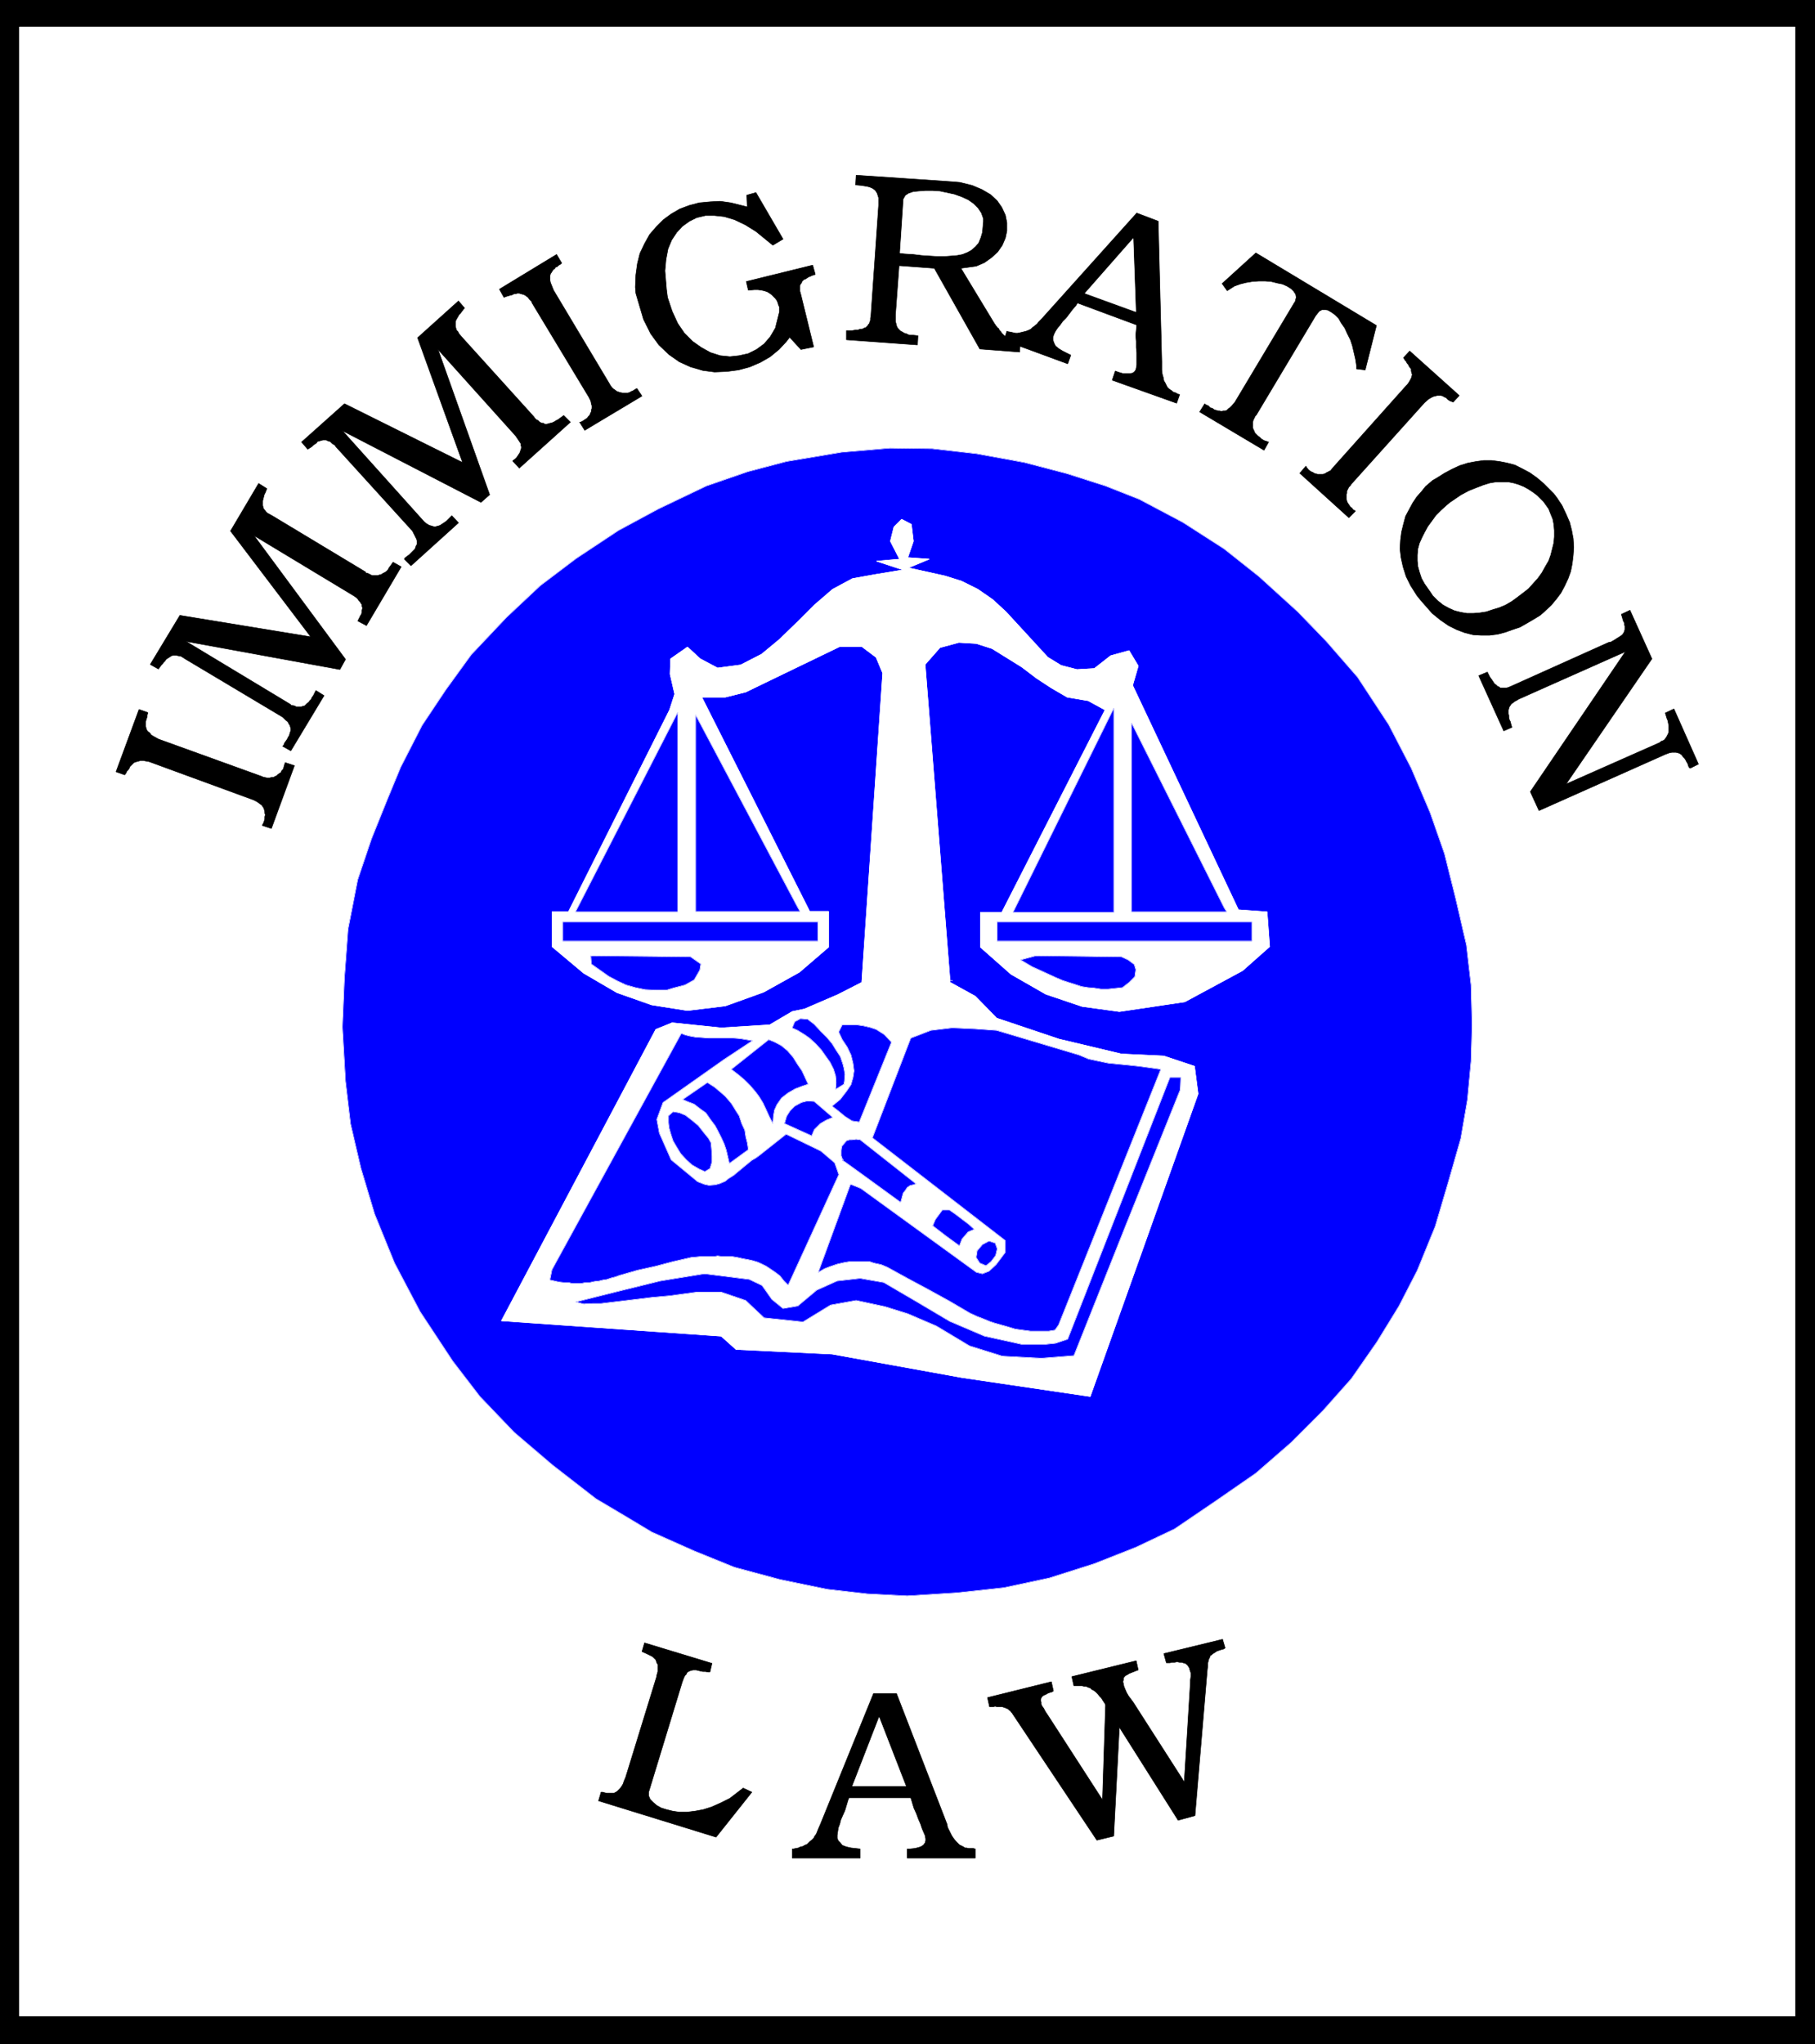
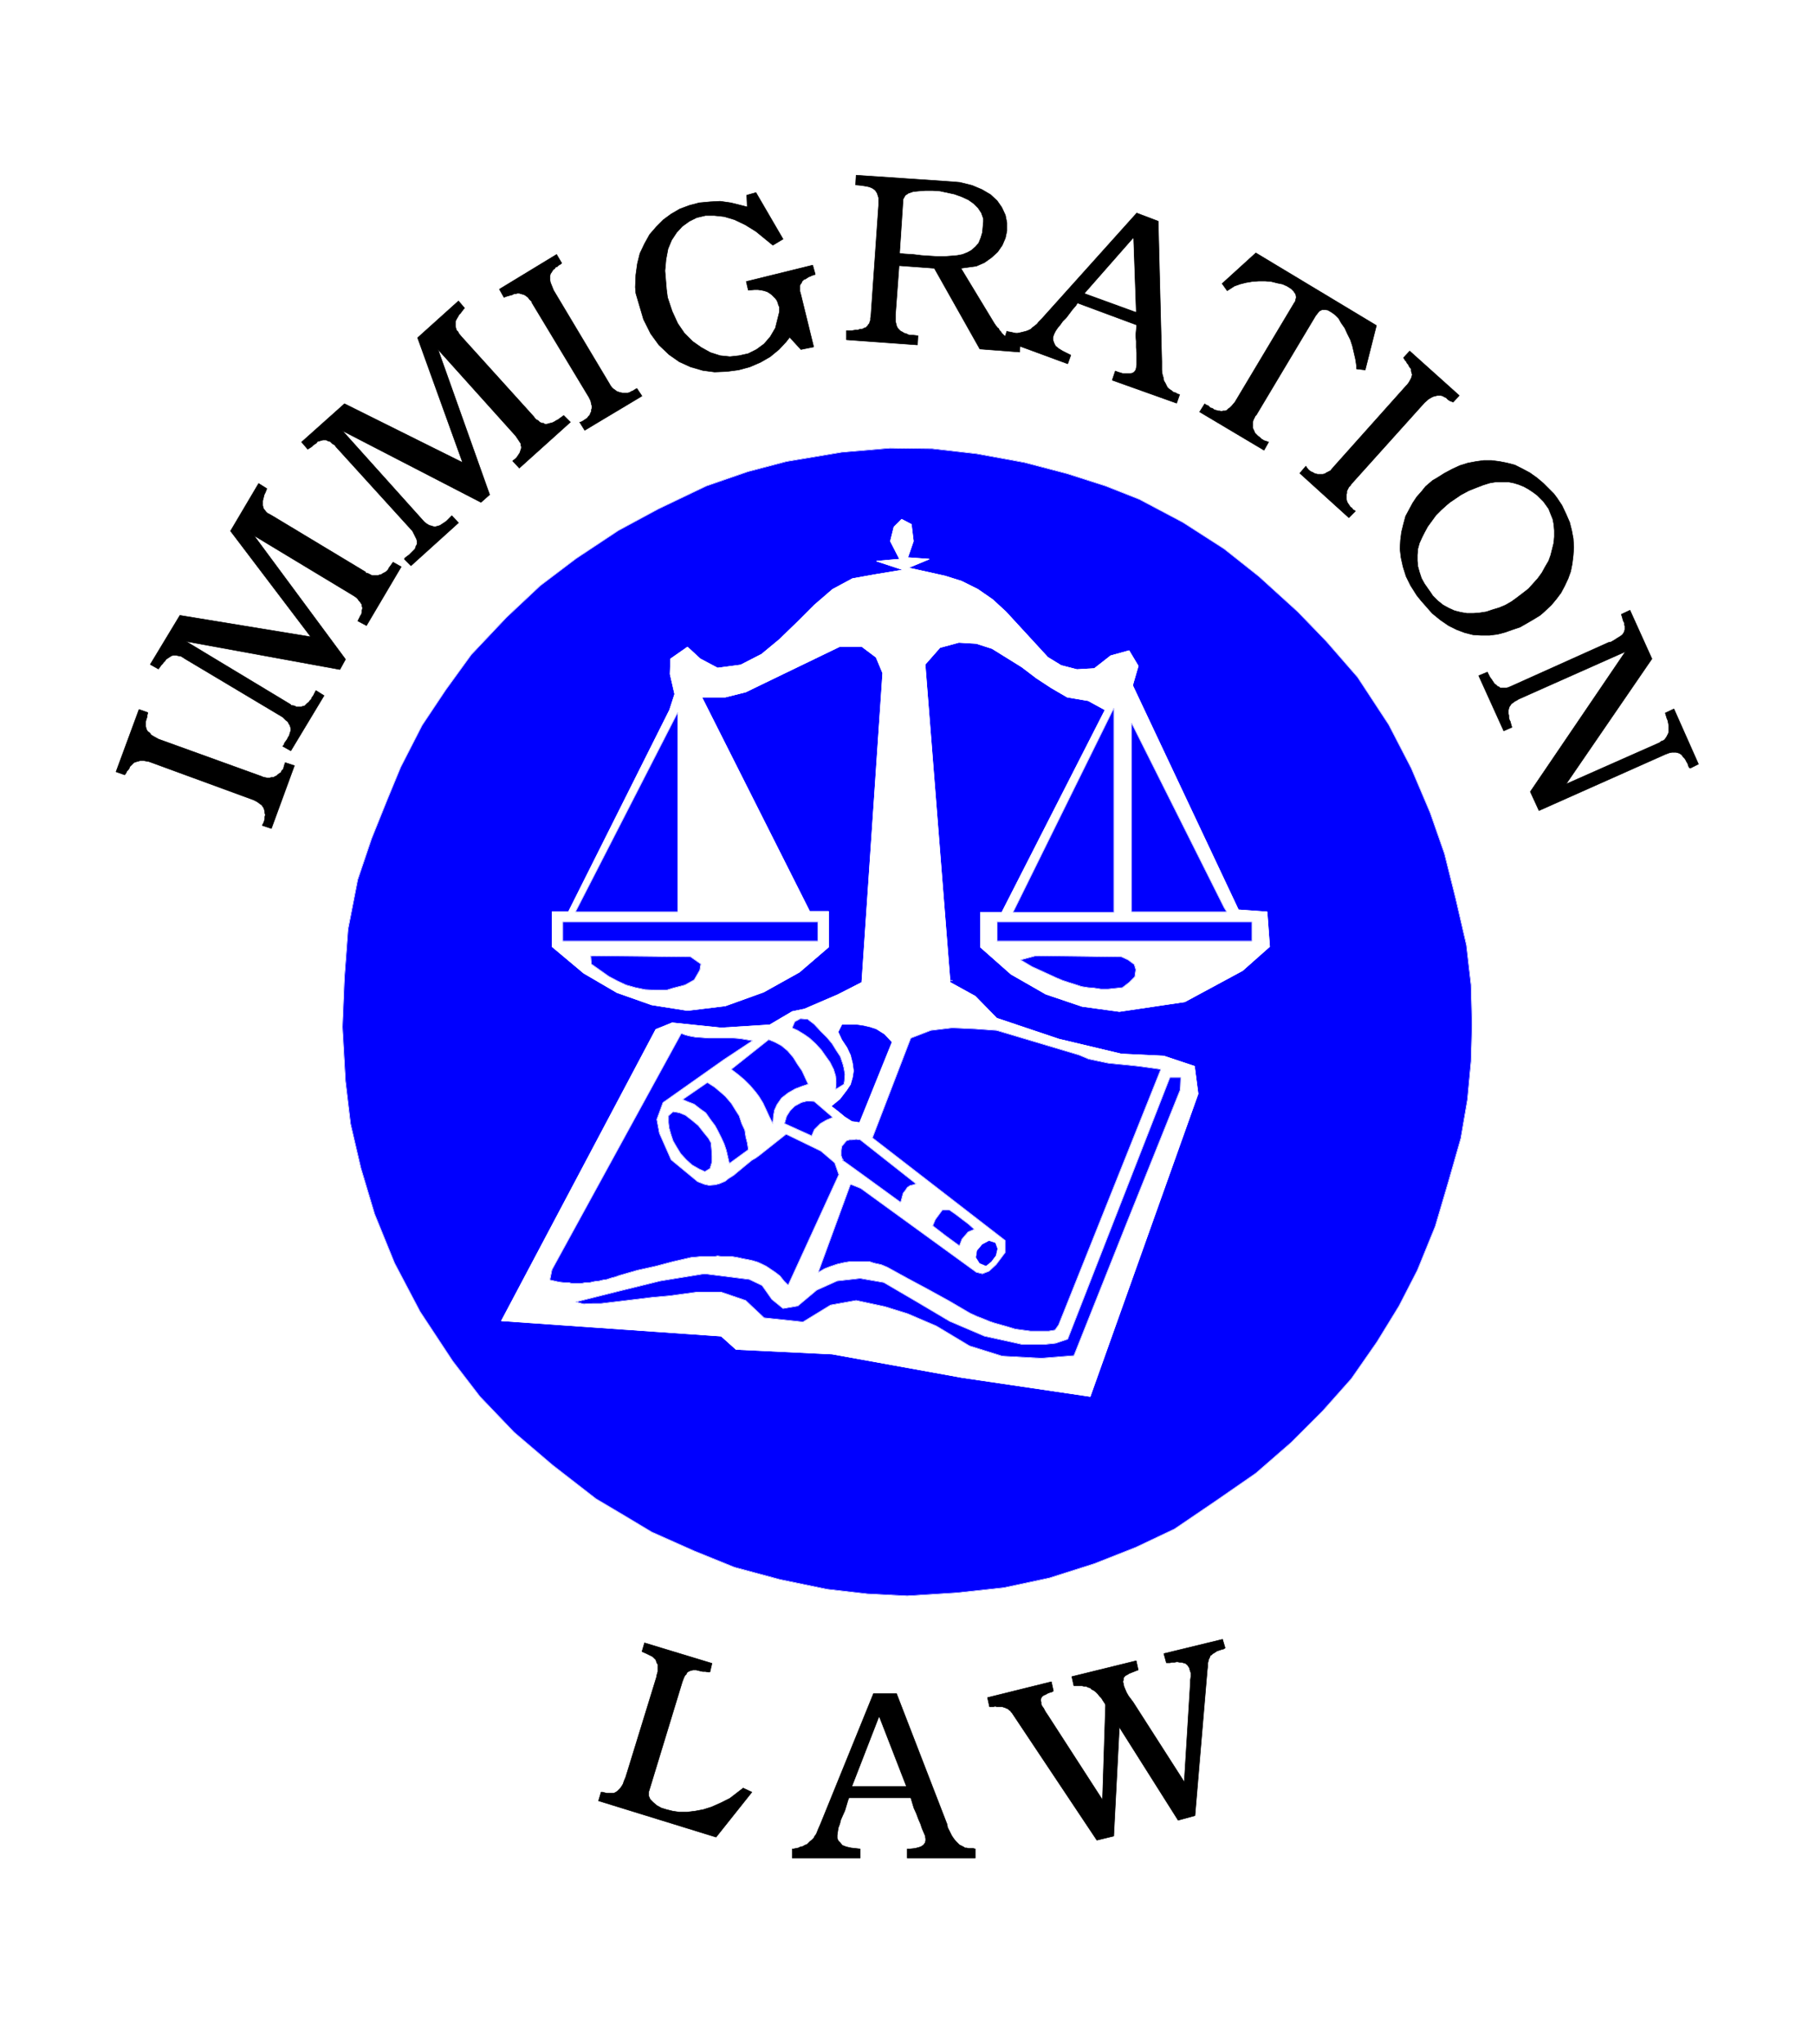
<svg xmlns="http://www.w3.org/2000/svg" width="3542.802" height="3989.578" viewBox="0 0 2657.102 2992.184">
  <rect x="0" y="0" width="2657.102" height="2992.184" fill="#808080" stroke="none" />
  <defs>
    <clipPath id="a">
      <path d="M0 0h2657.102v2993H0Zm0 0" />
    </clipPath>
    <clipPath id="b">
      <path d="M0 0h2657.102v2992.184H0Zm0 0" />
    </clipPath>
  </defs>
  <g clip-path="url(#a)">
    <path style="fill:#fff;fill-opacity:1;fill-rule:nonzero;stroke:none" d="M0 2992.184h2657.102V-.961H0Zm0 0" />
  </g>
  <g clip-path="url(#b)">
    <path style="fill:#fff;fill-opacity:1;fill-rule:evenodd;stroke:#fff;stroke-width:.14;stroke-linecap:square;stroke-linejoin:bevel;stroke-miterlimit:10;stroke-opacity:1" d="M0 .5h510V575H0Zm0 0" transform="matrix(5.21 0 0 -5.21 0 2994.79)" />
-     <path style="fill:#000;fill-opacity:1;fill-rule:evenodd;stroke:#000;stroke-width:.14;stroke-linecap:square;stroke-linejoin:bevel;stroke-miterlimit:10;stroke-opacity:1" d="M0 575h510V.5H0Zm0 0" transform="matrix(5.21 0 0 -5.21 0 2994.79)" />
  </g>
  <path style="fill:#fff;fill-opacity:1;fill-rule:evenodd;stroke:#fff;stroke-width:.14;stroke-linecap:square;stroke-linejoin:bevel;stroke-miterlimit:10;stroke-opacity:1" d="M5.46 567.24H504.4V8.4H5.46Zm0 0" transform="matrix(5.21 0 0 -5.21 0 2994.79)" />
  <path style="fill:#00f;fill-opacity:1;fill-rule:evenodd;stroke:#00f;stroke-width:.14;stroke-linecap:square;stroke-linejoin:bevel;stroke-miterlimit:10;stroke-opacity:1" d="m299.88 441.72 10.77-3.45 9.48-3.74 12.21-6.46 11.63-7.47 9.77-7.75 10.91-9.91 8.05-8.33 8.76-10.06 8.76-13.35 6.32-12.21 5.31-12.5 4.02-11.49 3.16-12.64 3.02-13.07 1.29-11.2.29-11.2-.29-10.2-1-10.77-1.87-10.92-3.45-12.06-3.73-12.64-5.03-12.35-5.17-10.06-6.17-10.05-7.19-10.34-8.04-9.05-8.9-8.9-9.91-8.62-11.21-7.76-11.63-7.9-10.91-5.17-11.64-4.59-12.64-4.02-12.78-2.73-13.35-1.44-13.79-.86-11.2.57-11.35 1.3-13.21 2.73-12.79 3.44-11.34 4.6-11.92 5.31-7.9 4.74-7.76 4.6-12.21 9.48-10.77 9.19-9.62 10.05-7.61 9.91-9.19 13.93-7.18 13.65-5.61 13.79-3.87 12.92-2.88 12.36-1.43 12.06-.86 15.22.57 13.79 1.01 13.65 2.72 13.93 3.88 11.49 4.45 11.06 3.74 9.05 6.03 11.77 6.61 9.91 7.18 9.91 9.91 10.49 9.48 8.9 10.05 7.61 11.92 7.9 11.2 6.04 13.5 6.46 11.64 4.02 10.91 2.87 15.51 2.59 13.5 1.15 11.93-.15 12.49-1.43 13.36-2.44zm0 0" transform="matrix(5.21 0 0 -5.21 0 2994.79)" />
  <path style="fill:none;stroke:#fff;stroke-width:.14;stroke-linecap:square;stroke-linejoin:bevel;stroke-miterlimit:10;stroke-opacity:1" d="m299.88 441.72 10.77-3.45 9.48-3.74 12.21-6.46 11.63-7.47 9.77-7.75 10.91-9.91 8.05-8.33 8.76-10.06 8.76-13.35 6.32-12.21 5.31-12.5 4.02-11.49 3.16-12.64 3.02-13.07 1.29-11.2.29-11.2-.29-10.2-1-10.77-1.87-10.92-3.45-12.06-3.73-12.64-5.03-12.35-5.17-10.06-6.17-10.05-7.19-10.34-8.04-9.05-8.9-8.9-9.91-8.62-11.21-7.76-11.63-7.9-10.91-5.17-11.64-4.59-12.64-4.02-12.78-2.73-13.35-1.44-13.79-.86-11.2.57-11.35 1.3-13.21 2.73-12.79 3.44-11.34 4.6-11.92 5.31-7.9 4.74-7.76 4.6-12.21 9.48-10.77 9.19-9.62 10.05-7.61 9.91-9.19 13.93-7.18 13.65-5.61 13.79-3.87 12.92-2.88 12.36-1.43 12.06-.86 15.22.57 13.79 1.01 13.65 2.72 13.93 3.88 11.49 4.45 11.06 3.74 9.05 6.03 11.77 6.61 9.91 7.18 9.91 9.91 10.49 9.48 8.9 10.05 7.61 11.92 7.9 11.2 6.04 13.5 6.46 11.64 4.02 10.91 2.87 15.51 2.59 13.5 1.15 11.93-.15 12.49-1.43 13.36-2.44zm0 0" transform="matrix(5.21 0 0 -5.21 0 2994.79)" />
  <path style="fill:#fff;fill-opacity:1;fill-rule:evenodd;stroke:#fff;stroke-width:.14;stroke-linecap:square;stroke-linejoin:bevel;stroke-miterlimit:10;stroke-opacity:1" d="m255.07 418.16 6.03-.43-5.89-2.44 10.35-2.3 4.59-1.44 4.6-2.29 4.16-2.88 3.74-3.44 11.77-12.79 3.74-2.29 4.45-1.15 4.88.28 4.6 3.6 5.17 1.43 2.58-4.31-1.58-5.45 29.73-63.06 8.05-.57.72-9.77-7.62-6.75-16.23-8.76-18.38-2.73-10.48 1.44-10.2 3.45-9.77 5.6-8.61 7.61v9.77h6.03l29.01 56.87-4.74 2.59-5.89 1-4.45 2.59-4.17 2.73-4.16 3.16-8.33 5.17-4.45 1.43-4.89.29-5.31-1.44-4.17-4.74 7.04-89.33 7.04-3.88 6.03-6.17 17.52-5.89 17.52-4.17 11.93-.57 8.61-2.88 1.01-7.75-30.31-85.03-36.04 5.32-36.48 6.6-27.01 1.3-4.16 3.73-61.76 4.31 43.38 81.87 4.59 1.86 13.79-1.43 13.64.86 6.32 3.73 3.45.72 9.34 4.02 6.75 3.45 5.88 86.89-1.86 4.45-4.02 3.02h-6.18l-21.11-10.2-5.32-2.58-5.74-1.44h-6.61l30.31-60.18h5.31v-10.05l-8.19-7.04-10.05-5.6-10.77-3.88-10.63-1.29-10.05 1.58-9.77 3.45-9.33 5.45-8.91 7.47v9.77h4.6l28.43 56.73 1.44 4.45-1.29 5.61.14 4.3 4.74 3.31 3.59-3.31 4.88-2.58 6.47.86 5.89 3.02 5.02 4.16 4.89 4.74 4.88 4.88 5.17 4.46 5.6 3.01 6.46 1.15 7.76 1.29-7.47 2.45 6.46.57-2.58 5.03 1 4.02 2.16 2.15 2.73-1.43.57-4.74zm0 0" transform="matrix(5.21 0 0 -5.21 0 2994.79)" />
  <path style="fill:none;stroke:#fff;stroke-width:.14;stroke-linecap:square;stroke-linejoin:bevel;stroke-miterlimit:10;stroke-opacity:1" d="m255.07 418.16 6.03-.43-5.89-2.44 10.35-2.3 4.59-1.44 4.6-2.29 4.16-2.88 3.74-3.44 11.77-12.79 3.74-2.29 4.45-1.15 4.88.28 4.6 3.6 5.17 1.43 2.58-4.31-1.58-5.45 29.73-63.06 8.05-.57.72-9.77-7.62-6.75-16.23-8.76-18.38-2.73-10.48 1.44-10.2 3.45-9.77 5.6-8.61 7.61v9.77h6.03l29.01 56.87-4.74 2.59-5.89 1-4.45 2.59-4.17 2.73-4.16 3.16-8.33 5.17-4.45 1.43-4.89.29-5.31-1.44-4.17-4.74 7.04-89.33 7.04-3.88 6.03-6.17 17.52-5.89 17.52-4.17 11.93-.57 8.61-2.88 1.01-7.75-30.31-85.03-36.04 5.32-36.48 6.6-27.01 1.3-4.16 3.73-61.76 4.31 43.38 81.87 4.59 1.86 13.79-1.43 13.64.86 6.32 3.73 3.45.72 9.34 4.02 6.75 3.45 5.88 86.89-1.86 4.45-4.02 3.02h-6.18l-21.11-10.2-5.32-2.58-5.74-1.44h-6.61l30.31-60.18h5.31v-10.05l-8.19-7.04-10.05-5.6-10.77-3.88-10.63-1.29-10.05 1.58-9.77 3.45-9.33 5.45-8.91 7.47v9.77h4.6l28.43 56.73 1.44 4.45-1.29 5.61.14 4.3 4.74 3.31 3.59-3.31 4.88-2.58 6.47.86 5.89 3.02 5.02 4.16 4.89 4.74 4.88 4.88 5.17 4.46 5.6 3.01 6.46 1.15 7.76 1.29-7.47 2.45 6.46.57-2.58 5.03 1 4.02 2.16 2.15 2.73-1.43.57-4.74zm0 0" transform="matrix(5.21 0 0 -5.21 0 2994.79)" />
  <path style="fill:#00f;fill-opacity:1;fill-rule:evenodd;stroke:#00f;stroke-width:.14;stroke-linecap:square;stroke-linejoin:bevel;stroke-miterlimit:10;stroke-opacity:1" d="m284.66 318.49 28.29 57.3v-57.3zm0 0" transform="matrix(5.21 0 0 -5.21 0 2994.79)" />
  <path style="fill:none;stroke:#fff;stroke-width:.14;stroke-linecap:square;stroke-linejoin:bevel;stroke-miterlimit:10;stroke-opacity:1" d="m284.66 318.49 28.29 57.3v-57.3zm0 0" transform="matrix(5.21 0 0 -5.21 0 2994.79)" />
  <path style="fill:#00f;fill-opacity:1;fill-rule:evenodd;stroke:#00f;stroke-width:.14;stroke-linecap:square;stroke-linejoin:bevel;stroke-miterlimit:10;stroke-opacity:1" d="M163.44 318.63h-1.72l28.72 56.01v-56.01zm0 0" transform="matrix(5.21 0 0 -5.21 0 2994.79)" />
  <path style="fill:none;stroke:#fff;stroke-width:.14;stroke-linecap:square;stroke-linejoin:bevel;stroke-miterlimit:10;stroke-opacity:1" d="M163.44 318.63h-1.72l28.72 56.01v-56.01zm0 0" transform="matrix(5.21 0 0 -5.21 0 2994.79)" />
-   <path style="fill:#00f;fill-opacity:1;fill-rule:evenodd;stroke:#00f;stroke-width:.14;stroke-linecap:square;stroke-linejoin:bevel;stroke-miterlimit:10;stroke-opacity:1" d="M224.77 318.77h-29.3v55.16l28.72-54.15zm0 0" transform="matrix(5.21 0 0 -5.21 0 2994.79)" />
  <path style="fill:none;stroke:#fff;stroke-width:.14;stroke-linecap:square;stroke-linejoin:bevel;stroke-miterlimit:10;stroke-opacity:1" d="M224.77 318.77h-29.3v55.16l28.72-54.15zm0 0" transform="matrix(5.21 0 0 -5.21 0 2994.79)" />
  <path style="fill:#00f;fill-opacity:1;fill-rule:evenodd;stroke:#00f;stroke-width:.14;stroke-linecap:square;stroke-linejoin:bevel;stroke-miterlimit:10;stroke-opacity:1" d="M344.69 318.63h-26.71v53l25.99-51.85zm0 0" transform="matrix(5.21 0 0 -5.21 0 2994.79)" />
  <path style="fill:none;stroke:#fff;stroke-width:.14;stroke-linecap:square;stroke-linejoin:bevel;stroke-miterlimit:10;stroke-opacity:1" d="M344.69 318.63h-26.71v53l25.99-51.85zm0 0" transform="matrix(5.21 0 0 -5.21 0 2994.79)" />
  <path style="fill:#00f;fill-opacity:1;fill-rule:evenodd;stroke:#00f;stroke-width:.14;stroke-linecap:square;stroke-linejoin:bevel;stroke-miterlimit:10;stroke-opacity:1" d="m194.03 305.99 2.87-2.01-.28-1.72-1.58-2.73-2.59-1.44-3.3-.86-1.87-.58h-3.01l-3.02.15-2.73.57-2.58.72-2.45 1.15-2.44 1.29-2.44 1.73-2.44 1.72-.14 2.3zm0 0" transform="matrix(5.21 0 0 -5.21 0 2994.79)" />
  <path style="fill:none;stroke:#fff;stroke-width:.14;stroke-linecap:square;stroke-linejoin:bevel;stroke-miterlimit:10;stroke-opacity:1" d="m194.03 305.99 2.87-2.01-.28-1.72-1.58-2.73-2.59-1.44-3.3-.86-1.87-.58h-3.01l-3.02.15-2.73.57-2.58.72-2.45 1.15-2.44 1.29-2.44 1.73-2.44 1.72-.14 2.3zm0 0" transform="matrix(5.21 0 0 -5.21 0 2994.79)" />
  <path style="fill:#00f;fill-opacity:1;fill-rule:evenodd;stroke:#00f;stroke-width:.14;stroke-linecap:square;stroke-linejoin:bevel;stroke-miterlimit:10;stroke-opacity:1" d="m315.1 305.99 1.87-.86 1.73-1.29.43-1.44-.29-2.01-1.58-1.58-1.87-1.44-1.29-.14-2.73-.29h-2.01l-1.87.29-1.72.14-1.87.29-1.72.57-1.87.58-1.72.57-1.72.72-3.45 1.58-3.45 1.58-3.16 1.87 4.31 1.15zm0 0" transform="matrix(5.21 0 0 -5.21 0 2994.79)" />
  <path style="fill:none;stroke:#fff;stroke-width:.14;stroke-linecap:square;stroke-linejoin:bevel;stroke-miterlimit:10;stroke-opacity:1" d="m315.1 305.99 1.87-.86 1.73-1.29.43-1.44-.29-2.01-1.58-1.58-1.87-1.44-1.29-.14-2.73-.29h-2.01l-1.87.29-1.72.14-1.87.29-1.72.57-1.87.58-1.72.57-1.72.72-3.45 1.58-3.45 1.58-3.16 1.87 4.31 1.15zm0 0" transform="matrix(5.21 0 0 -5.21 0 2994.79)" />
  <path style="fill:#00f;fill-opacity:1;fill-rule:evenodd;stroke:#00f;stroke-width:.14;stroke-linecap:square;stroke-linejoin:bevel;stroke-miterlimit:10;stroke-opacity:1" d="m237.12 270.23-2.3-1.44.14 1.87-.14 1.87-.57 1.86-1.01 2.01-1.44 2.01-1 1.44-1.58 1.72-1.72 1.58-1.44 1.01-1.87 1.15-1.58.72.72 1.72 1.58.86 2.01-.14 1.87-1.44 1.72-1.87 1.87-1.86 1.44-1.73 1.14-1.86 1.15-1.73.72-2.15.29-1.15.29-1.72-.15-1.87zm0 0" transform="matrix(5.21 0 0 -5.21 0 2994.79)" />
  <path style="fill:none;stroke:#fff;stroke-width:.14;stroke-linecap:square;stroke-linejoin:bevel;stroke-miterlimit:10;stroke-opacity:1" d="m237.12 270.23-2.3-1.44.14 1.87-.14 1.87-.57 1.86-1.01 2.01-1.44 2.01-1 1.44-1.58 1.72-1.72 1.58-1.44 1.01-1.87 1.15-1.58.72.72 1.72 1.58.86 2.01-.14 1.87-1.44 1.72-1.87 1.87-1.86 1.44-1.73 1.14-1.86 1.15-1.73.72-2.15.29-1.15.29-1.72-.15-1.87zm0 0" transform="matrix(5.21 0 0 -5.21 0 2994.79)" />
  <path style="fill:#00f;fill-opacity:1;fill-rule:evenodd;stroke:#00f;stroke-width:.14;stroke-linecap:square;stroke-linejoin:bevel;stroke-miterlimit:10;stroke-opacity:1" d="m250.48 282.01-9.05-22.41-2.01.29-2.01 1.29-1.73 1.44-1.86 1.43 2.29 1.87 1.87 2.44 1.15 1.72.57 2.01.29 1.87-.29 2.16-.57 2.29-1.01 2.16-1.43 2.15-1.01 2.16 1.01 2.01h3.88l2.01-.29 1.86-.43 1.73-.57 2.29-1.44zm0 0" transform="matrix(5.21 0 0 -5.21 0 2994.79)" />
-   <path style="fill:none;stroke:#fff;stroke-width:.14;stroke-linecap:square;stroke-linejoin:bevel;stroke-miterlimit:10;stroke-opacity:1" d="m250.48 282.01-9.05-22.41-2.01.29-2.01 1.29-1.73 1.44-1.86 1.43 2.29 1.87 1.87 2.44 1.15 1.72.57 2.01.29 1.87-.29 2.16-.57 2.29-1.01 2.16-1.43 2.15-1.01 2.16 1.01 2.01h3.88l2.01-.29 1.86-.43 1.73-.57 2.29-1.44zm0 0" transform="matrix(5.21 0 0 -5.21 0 2994.79)" />
  <path style="fill:#00f;fill-opacity:1;fill-rule:evenodd;stroke:#00f;stroke-width:.14;stroke-linecap:square;stroke-linejoin:bevel;stroke-miterlimit:10;stroke-opacity:1" d="m303.18 278.41 2.73-1.14 2.73-.58 2.73-.57 2.87-.29 3.02-.29 2.73-.29 3.16-.43 3.01-.43-28.72-71.81-1.01-1.44-1.72-.28h-5.17l-2.15.28-2.16.29-1.87.58-2.01.57-2.01.57-1.29.44-1.72.71-1.87.72-1.87.86-5.89 3.45-5.74 3.16-5.89 3.16-5.74 3.16-1.73.72-2.01.43-1.29.43h-5.46l-1.72-.29-1.87-.43-1.72-.57-1.87-.72-1.72-1.01 9.05 24.71 2.87-1.15 32.46-23.56 1.72-.43 1.87.72 2.01 1.87 1.29 1.72 1.29 1.73v3.3l-37.34 28.87 10.77 28 5.6 2.16 6.04.72 6.46-.29 6.03-.43zm0 0" transform="matrix(5.21 0 0 -5.21 0 2994.79)" />
  <path style="fill:none;stroke:#fff;stroke-width:.14;stroke-linecap:square;stroke-linejoin:bevel;stroke-miterlimit:10;stroke-opacity:1" d="m303.18 278.41 2.73-1.14 2.73-.58 2.73-.57 2.87-.29 3.02-.29 2.73-.29 3.16-.43 3.01-.43-28.72-71.81-1.01-1.44-1.72-.28h-5.17l-2.15.28-2.16.29-1.87.58-2.01.57-2.01.57-1.29.44-1.72.71-1.87.72-1.87.86-5.89 3.45-5.74 3.16-5.89 3.16-5.74 3.16-1.73.72-2.01.43-1.29.43h-5.46l-1.72-.29-1.87-.43-1.72-.57-1.87-.72-1.72-1.01 9.05 24.71 2.87-1.15 32.46-23.56 1.72-.43 1.87.72 2.01 1.87 1.29 1.72 1.29 1.73v3.3l-37.34 28.87 10.77 28 5.6 2.16 6.04.72 6.46-.29 6.03-.43zm0 0" transform="matrix(5.21 0 0 -5.21 0 2994.79)" />
  <path style="fill:#00f;fill-opacity:1;fill-rule:evenodd;stroke:#00f;stroke-width:.14;stroke-linecap:square;stroke-linejoin:bevel;stroke-miterlimit:10;stroke-opacity:1" d="m236.69 248.83.28.14-.28.29-.29.86v1.44l.14 1.15.58.71.72.87.86.28h.72l1.15.15 1.14-.15 15.66-12.35-.86-.29-.72-.14-.86-.57-.58-.87-.57-.71-.29-1.01-.14-.57-.29-1.01-11.06 8.04-4.59 3.31zm0 0" transform="matrix(5.21 0 0 -5.21 0 2994.79)" />
  <path style="fill:none;stroke:#fff;stroke-width:.14;stroke-linecap:square;stroke-linejoin:bevel;stroke-miterlimit:10;stroke-opacity:1" d="m236.69 248.83.28.14-.28.29-.29.86v1.44l.14 1.15.58.71.72.87.86.28h.72l1.15.15 1.14-.15 15.66-12.35-.86-.29-.72-.14-.86-.57-.58-.87-.57-.71-.29-1.01-.14-.57-.29-1.01-11.06 8.04-4.59 3.31zm0 0" transform="matrix(5.21 0 0 -5.21 0 2994.79)" />
  <path style="fill:#00f;fill-opacity:1;fill-rule:evenodd;stroke:#00f;stroke-width:.14;stroke-linecap:square;stroke-linejoin:bevel;stroke-miterlimit:10;stroke-opacity:1" d="m234.53 248.11 1.15-3.3-14.22-31.03-1.15 1.15-1.14 1.44-1.3 1-1.29.87-1.29.86-1.15.57-1.29.58-1.44.43-1.29.28-.86.15-.72.14-1.29.29-.87.14-.86.15h-2.87l-1.01.14-.71-.14h-3.74l-1.43-.15-1.58-.14-5.03-1.15-4.88-1.29-5.17-1.15-5.03-1.44-1.15-.43-1.15-.29-1.29-.43-1.01-.14-1.15-.29-1.29-.14-1.29-.29h-1.15l-1.44-.29h-2.29l-1.15.29h-1.3l-1.29.14-1.29.29-1.29.29.57 2.87 36.34 66.36 1.15-.43 1.14-.29 1.58-.29 1.87-.14 2.01-.15h6.9l1.86-.14 1.73-.29 1.72-.28-8.04-5.32-17.09-12.06-1.73-4.74.72-3.88 3.3-7.47 7.47-6.17 1.87-.72 1.29-.29 1.73.14 1.15.29 1.72.72.86.72 1.58 1 1.01.86 1.58 1.3.86.72 1.58 1.29 1 .57 1.01.72 7.61 6.03 9.77-4.74zm0 0" transform="matrix(5.21 0 0 -5.21 0 2994.79)" />
  <path style="fill:none;stroke:#fff;stroke-width:.14;stroke-linecap:square;stroke-linejoin:bevel;stroke-miterlimit:10;stroke-opacity:1" d="m234.53 248.11 1.15-3.3-14.22-31.03-1.15 1.15-1.14 1.44-1.3 1-1.29.87-1.29.86-1.15.57-1.29.58-1.44.43-1.29.28-.86.15-.72.14-1.29.29-.87.14-.86.15h-2.87l-1.01.14-.71-.14h-3.74l-1.43-.15-1.58-.14-5.03-1.15-4.88-1.29-5.17-1.15-5.03-1.44-1.15-.43-1.15-.29-1.29-.43-1.01-.14-1.15-.29-1.29-.14-1.29-.29h-1.15l-1.44-.29h-2.29l-1.15.29h-1.3l-1.29.14-1.29.29-1.29.29.57 2.87 36.34 66.36 1.15-.43 1.14-.29 1.58-.29 1.87-.14 2.01-.15h6.9l1.86-.14 1.73-.29 1.72-.28-8.04-5.32-17.09-12.06-1.73-4.74.72-3.88 3.3-7.47 7.47-6.17 1.87-.72 1.29-.29 1.73.14 1.15.29 1.72.72.86.72 1.58 1 1.01.86 1.58 1.3.86.72 1.58 1.29 1 .57 1.01.72 7.61 6.03 9.77-4.74zm0 0" transform="matrix(5.21 0 0 -5.21 0 2994.79)" />
-   <path style="fill:#00f;fill-opacity:1;fill-rule:evenodd;stroke:#00f;stroke-width:.14;stroke-linecap:square;stroke-linejoin:bevel;stroke-miterlimit:10;stroke-opacity:1" d="m227.07 270.23-1.73-.58-1.87-.71-2.01-1.15-1.86-1.44-1.3-1.87-.71-1.58-.29-1.72-.14-2.01-1.01 2.01-.72 1.58-1 2.15-1.15 1.87-.86 1.15-1.58 1.87-1.73 1.72-1.72 1.44-1.87 1.43 10.49 8.33 1.72-.71 1.87-1.01 1.72-1.44 1.58-1.86 1.15-1.87 1.29-1.87.86-1.87zm0 0" transform="matrix(5.21 0 0 -5.21 0 2994.79)" />
+   <path style="fill:#00f;fill-opacity:1;fill-rule:evenodd;stroke:#00f;stroke-width:.14;stroke-linecap:square;stroke-linejoin:bevel;stroke-miterlimit:10;stroke-opacity:1" d="m227.07 270.23-1.73-.58-1.87-.71-2.01-1.15-1.86-1.44-1.3-1.87-.71-1.58-.29-1.72-.14-2.01-1.01 2.01-.72 1.58-1 2.15-1.15 1.87-.86 1.15-1.58 1.87-1.73 1.72-1.72 1.44-1.87 1.43 10.49 8.33 1.72-.71 1.87-1.01 1.72-1.44 1.58-1.86 1.15-1.87 1.29-1.87.86-1.87z" transform="matrix(5.21 0 0 -5.21 0 2994.79)" />
  <path style="fill:none;stroke:#fff;stroke-width:.14;stroke-linecap:square;stroke-linejoin:bevel;stroke-miterlimit:10;stroke-opacity:1" d="m227.07 270.23-1.73-.58-1.87-.71-2.01-1.15-1.86-1.44-1.3-1.87-.71-1.58-.29-1.72-.14-2.01-1.01 2.01-.72 1.58-1 2.15-1.15 1.87-.86 1.15-1.58 1.87-1.73 1.72-1.72 1.44-1.87 1.43 10.49 8.33 1.72-.71 1.87-1.01 1.72-1.44 1.58-1.86 1.15-1.87 1.29-1.87.86-1.87zm0 0" transform="matrix(5.21 0 0 -5.21 0 2994.79)" />
  <path style="fill:#00f;fill-opacity:1;fill-rule:evenodd;stroke:#00f;stroke-width:.14;stroke-linecap:square;stroke-linejoin:bevel;stroke-miterlimit:10;stroke-opacity:1" d="m331.62 268.65-14.94-37.2-14.93-37.49-9.19-.72-10.92.58-9.19 2.87-9.34 5.6-8.04 3.45-6.46 2.01-8.04 1.72-7.19-1.29-7.75-4.74-10.92 1.15-5.17 4.88-6.75 2.3h-7.32l-7.33-1-4.88-.43-4.74-.58-4.74-.57-4.88-.58h-2.3l-2.58-.14-2.16.57 11.49 2.88 12.21 3.01 12.35 2.01 12.64-1.58 3.59-1.72 2.73-3.88 3.16-2.58 4.16.71 5.32 4.46 5.74 2.58 6.46.72 6.61-1.15 9.34-5.46 9.19-5.45 9.76-4.17 10.49-2.3h6.61l2.87.29 3.44 1.15 28.73 73.53h3.01zm0 0" transform="matrix(5.21 0 0 -5.21 0 2994.79)" />
  <path style="fill:none;stroke:#fff;stroke-width:.14;stroke-linecap:square;stroke-linejoin:bevel;stroke-miterlimit:10;stroke-opacity:1" d="m331.62 268.65-14.94-37.2-14.93-37.49-9.19-.72-10.92.58-9.19 2.87-9.34 5.6-8.04 3.45-6.46 2.01-8.04 1.72-7.19-1.29-7.75-4.74-10.92 1.15-5.17 4.88-6.75 2.3h-7.32l-7.33-1-4.88-.43-4.74-.58-4.74-.57-4.88-.58h-2.3l-2.58-.14-2.16.57 11.49 2.88 12.21 3.01 12.35 2.01 12.64-1.58 3.59-1.72 2.73-3.88 3.16-2.58 4.16.71 5.32 4.46 5.74 2.58 6.46.72 6.61-1.15 9.34-5.46 9.19-5.45 9.76-4.17 10.49-2.3h6.61l2.87.29 3.44 1.15 28.73 73.53h3.01zm0 0" transform="matrix(5.21 0 0 -5.21 0 2994.79)" />
  <path style="fill:#00f;fill-opacity:1;fill-rule:evenodd;stroke:#00f;stroke-width:.14;stroke-linecap:square;stroke-linejoin:bevel;stroke-miterlimit:10;stroke-opacity:1" d="m198.77 270.66 2.01-1.29 1.87-1.58 1.15-1.01 1.72-2.01 1.15-1.87 1.01-1.58.71-2.15.87-1.87.28-1.87.43-1.72.29-1.87-5.31-3.87-.43 1.86-.43 1.87-.58 1.72-.86 1.87-1.01 2.01-.71 1.29-1.3 1.73-1.29 1.86-1.44 1.01-1.86 1.44-1.87.71-1.29.58zm0 0" transform="matrix(5.21 0 0 -5.21 0 2994.79)" />
  <path style="fill:none;stroke:#fff;stroke-width:.14;stroke-linecap:square;stroke-linejoin:bevel;stroke-miterlimit:10;stroke-opacity:1" d="m198.77 270.66 2.01-1.29 1.87-1.58 1.15-1.01 1.72-2.01 1.15-1.87 1.01-1.58.71-2.15.87-1.87.28-1.87.43-1.72.29-1.87-5.31-3.87-.43 1.86-.43 1.87-.58 1.72-.86 1.87-1.01 2.01-.71 1.29-1.3 1.73-1.29 1.86-1.44 1.01-1.86 1.44-1.87.71-1.29.58zm0 0" transform="matrix(5.21 0 0 -5.21 0 2994.79)" />
  <path style="fill:#00f;fill-opacity:1;fill-rule:evenodd;stroke:#00f;stroke-width:.14;stroke-linecap:square;stroke-linejoin:bevel;stroke-miterlimit:10;stroke-opacity:1" d="m233.96 260.89-1.72-.72-1.73-1-1.72-1.72-.72-1.73-7.61 3.45.57 2.01 1.01 1.58 1.29 1.29 1.87 1.01 1.72.43 1.87-.15zm0 0" transform="matrix(5.21 0 0 -5.21 0 2994.79)" />
  <path style="fill:none;stroke:#fff;stroke-width:.14;stroke-linecap:square;stroke-linejoin:bevel;stroke-miterlimit:10;stroke-opacity:1" d="m233.96 260.89-1.72-.72-1.73-1-1.72-1.72-.72-1.73-7.61 3.45.57 2.01 1.01 1.58 1.29 1.29 1.87 1.01 1.72.43 1.87-.15zm0 0" transform="matrix(5.21 0 0 -5.21 0 2994.79)" />
  <path style="fill:#00f;fill-opacity:1;fill-rule:evenodd;stroke:#00f;stroke-width:.14;stroke-linecap:square;stroke-linejoin:bevel;stroke-miterlimit:10;stroke-opacity:1" d="m199.78 253.71.14-1.72.14-1.87v-1.72l-.57-1.87-1.44-.86-1.58.72-2.01 1.15-1.58 1.43-1.58 1.72-1.15 1.87-1 1.73-.58 1.72-.57 2.01-.14 1.44v1.86l1.29 1.15 1.72-.29 1.73-.71 1.86-1.44 1.73-1.44 1.58-2.01 1.29-1.58zm0 0" transform="matrix(5.21 0 0 -5.21 0 2994.79)" />
  <path style="fill:none;stroke:#fff;stroke-width:.14;stroke-linecap:square;stroke-linejoin:bevel;stroke-miterlimit:10;stroke-opacity:1" d="m199.78 253.71.14-1.72.14-1.87v-1.72l-.57-1.87-1.44-.86-1.58.72-2.01 1.15-1.58 1.43-1.58 1.72-1.15 1.87-1 1.73-.58 1.72-.57 2.01-.14 1.44v1.86l1.29 1.15 1.72-.29 1.73-.71 1.86-1.44 1.73-1.44 1.58-2.01 1.29-1.58zm0 0" transform="matrix(5.21 0 0 -5.21 0 2994.79)" />
  <path style="fill:#00f;fill-opacity:1;fill-rule:evenodd;stroke:#00f;stroke-width:.14;stroke-linecap:square;stroke-linejoin:bevel;stroke-miterlimit:10;stroke-opacity:1" d="m273.74 229.44-1.72-.72-1.72-2.01-.72-1.87-3.74 2.73-3.73 2.87.72 1.73 2.01 2.73h1.86l1.87-1.3 1.87-1.43 1.72-1.3zm0 0" transform="matrix(5.21 0 0 -5.21 0 2994.79)" />
  <path style="fill:none;stroke:#fff;stroke-width:.14;stroke-linecap:square;stroke-linejoin:bevel;stroke-miterlimit:10;stroke-opacity:1" d="m273.74 229.44-1.72-.72-1.72-2.01-.72-1.87-3.74 2.73-3.73 2.87.72 1.73 2.01 2.73h1.86l1.87-1.3 1.87-1.43 1.72-1.3zm0 0" transform="matrix(5.21 0 0 -5.21 0 2994.79)" />
  <path style="fill:#00f;fill-opacity:1;fill-rule:evenodd;stroke:#00f;stroke-width:.14;stroke-linecap:square;stroke-linejoin:bevel;stroke-miterlimit:10;stroke-opacity:1" d="m280.2 223.98-.43-1.87-1.29-1.72-1.43-1.15-1.73.72-1 1.58.28 1.87 1.44 1.72 1.87 1 1.72-.57zm0 0" transform="matrix(5.21 0 0 -5.21 0 2994.79)" />
-   <path style="fill:none;stroke:#fff;stroke-width:.14;stroke-linecap:square;stroke-linejoin:bevel;stroke-miterlimit:10;stroke-opacity:1" d="m280.2 223.98-.43-1.87-1.29-1.72-1.43-1.15-1.73.72-1 1.58.28 1.87 1.44 1.72 1.87 1 1.72-.57zm0 0" transform="matrix(5.21 0 0 -5.21 0 2994.79)" />
  <path style="fill:#00f;fill-opacity:1;fill-rule:evenodd;stroke:#00f;stroke-width:.14;stroke-linecap:square;stroke-linejoin:bevel;stroke-miterlimit:10;stroke-opacity:1" d="M280.2 310.44h71.53v5.32H280.2zm0 0" transform="matrix(5.21 0 0 -5.21 0 2994.79)" />
  <path style="fill:none;stroke:#fff;stroke-width:.14;stroke-linecap:square;stroke-linejoin:bevel;stroke-miterlimit:10;stroke-opacity:1" d="M280.2 310.44h71.53v5.32H280.2zm0 0" transform="matrix(5.21 0 0 -5.21 0 2994.79)" />
  <path style="fill:#00f;fill-opacity:1;fill-rule:evenodd;stroke:#00f;stroke-width:.14;stroke-linecap:square;stroke-linejoin:bevel;stroke-miterlimit:10;stroke-opacity:1" d="M158.13 310.44h71.66v5.32h-71.66zm0 0" transform="matrix(5.21 0 0 -5.21 0 2994.79)" />
  <path style="fill:none;stroke:#fff;stroke-width:.14;stroke-linecap:square;stroke-linejoin:bevel;stroke-miterlimit:10;stroke-opacity:1" d="M158.13 310.44h71.66v5.32h-71.66zm64.05-101.4 14.79 34.9v-.14m6.47 14.36 9.05 22.41v-.14m-101.11-72.97 58.59-4.45 1.73-2.58 16.37-1.73 1.72 1.73 70.38-12.21v-.15m-55.73 111.31h23.13v-.14" transform="matrix(5.21 0 0 -5.21 0 2994.79)" />
  <path style="fill:#000;fill-opacity:1;fill-rule:evenodd;stroke:#000;stroke-width:.14;stroke-linecap:square;stroke-linejoin:bevel;stroke-miterlimit:10;stroke-opacity:1" d="m424.83 382.11 27.15 12.21.71.14 1.01.58.86.57.72.43.57.43.43.58.15.43.14.43v1.01l-.14.43v.43l-.29.57-.14.43-.15.58-.28.86 2.44 1.15 6.17-13.65-24.12-35.18 26.28 11.63.14.14.43.29.43.14.43.29.29.43.29.43.14.29.29.57.14.44v1.72l-.28 1.44-.29.71-.43 1.44 2.44 1.15 6.89-15.51-2.29-1.15-.29.14-.29.58-.14.57-.29.43-.29.58-.28.43-.44.43-.28.43-.29.29-.43.28-.43.15-.58.14h-1.15l-.71-.14-1.15-.43-35.48-15.8-2.44 5.31 26.72 39.35-30.02-13.35-.43-.29-.58-.29-.57-.43-.43-.29-.29-.43-.29-.43-.14-.43-.14-.57v-.86l.14-.58v-.57l.14-.58.29-.57.14-.58.29-1-2.3-1.01-7.03 15.51 2.44 1.01.14-.29.29-.57.29-.58.43-.57.28-.43.29-.43.29-.43.43-.29.43-.43.43-.15.29-.28h1.72l.58.14zm-22.26 57.74 1.01.57 2.29 1.44 2.16 1.15 2.15 1 2.3.72 2.3.43 2.15.29h2.16l2.29-.29 2.16-.43 2.15-.57 2.01-1.01 2.16-1.15 2.01-1.43 1.87-1.58 2.87-2.88.86-1.14 1.44-2.16 1.15-2.44 1-2.3.58-2.3.43-2.29.14-2.45-.14-2.15-.29-2.44-.43-2.16-.72-2.01-1.01-2.15-1-1.87-1.29-1.72-1.44-1.73-2.3-2.15-.86-.72-1.87-1.15-1.72-1-2.01-1.15-2.15-.72-2.02-.72-2.15-.57-2.3-.29h-2.3l-2.29.14-2.3.58-2.3.86-2.3 1.15-2.3 1.58-2.29 1.87-3.16 3.59-1.15 1.43-1.73 2.73-1.29 2.59-.86 2.73-.57 2.58-.29 2.44.14 2.44.29 2.3.57 2.3.58 2.16 1 1.86 1.01 1.87 1.15 1.72 1.29 1.44 1.15 1.44zm-7.47 26.57.29.29.43.57.43.72.29.57.14.43.15.58-.15.43-.14.57v.58l-.29.29-.29.43-.28.57-.29.29-.29.57-.29.29-.43.72 1.73 1.87 13.93-12.5-1.72-1.87-.29.15-.43.14-.29.14-.43.29-.29.29-.29.29-.43.14-.43.29-.57.14h-1.01l-.57-.14-.58-.15-.57-.28-.72-.43-1.15-1.01-20.54-22.84-.28-.43-.43-.43-.29-.57-.29-.58v-.57l-.14-.43v-1.15l.14-.58.15-.43.28-.43.29-.43.29-.43.43-.29.29-.43.71-.43-1.86-1.87-13.79 12.5 1.72 2.01.15-.29.43-.57.28-.29.58-.43.43-.14.43-.29.43-.14.58-.15h1.43l.58.15.43.28.57.29.58.29.71.86zm-48.11-4.6 16.66 27.87.29.43.28 1.15-.14.86-.57.86-.72.72-1.15.72-1.29.57-1.44.29-1.72.43-1.73.14h-1.72l-1.87-.14-1.72-.29-1.72-.43-1.58-.57-2.02-1.3-1.43 2.01 9.48 8.62 33.89-20.39-3.16-12.5-2.44.29v.86l-.29 1.87-.43 1.87-.43 1.86-.57 1.73-.86 1.72-.72 1.58-1.01 1.44-.72 1.29-1 1-1.01.72-1 .58-.86.14h-.72l-.86-.43-1.01-1.29-16.66-27.87-.29-.28-.28-.58-.29-.57-.14-.58v-1.58l.14-.43.29-.57.14-.43.43-.43.43-.44.58-.43.43-.43.72-.43 1.29-.43-1.29-2.3-18.1 10.77 1.44 2.3.28-.28.72-.29.57-.58.58-.14.57-.43.58-.14.43-.15h.43l.57-.14.44.14h.57l.43.15.43.43.43.28.58.58zm-54.15 23.56 26.57 29.58 6.04-2.29 1-39.5v-2.3l.14-1.15.29-1 .15-.86.43-.72.28-.58.29-.57.43-.43.43-.29.43-.29.29-.28.43-.15.43-.14.43-.29.58-.14-.86-2.44-18.1 6.46.86 2.58.72-.28 1.44-.43h2.01l.71.14.44.29.43.57.14.58.14.86v3.45l-.14 1.43v1.72l-.14 1.73.28 2.87-16.66 6.18-.43-.72-1-1.15-.86-1.15-.87-1.15-1-1-.72-1.01-.72-.86-.57-.86-.43-.86-.29-.87v-.71l.29-.87.43-.86.86-.72 1.15-.71 2.3-1.15-.87-2.44-17.95 6.6.86 2.59.29-.15.86-.14.58-.14.72-.15h.57l.72.15.57.14.58.14.57.15.72.28.57.29.43.43.58.43.72.58.43.57zm0 0" transform="matrix(5.21 0 0 -5.21 0 2994.79)" />
  <path style="fill:#000;fill-opacity:1;fill-rule:evenodd;stroke:#000;stroke-width:.14;stroke-linecap:square;stroke-linejoin:bevel;stroke-miterlimit:10;stroke-opacity:1" d="M246.88 517.12v2.15l-.14.43-.14.44-.15.43-.28.43-.29.43-.43.29-.43.28-.72.29-.57.14-.87.15-.86.14-1.58.14.15 2.73 27.43-1.86 1.72-.15 3.45-.86 2.73-1.15 2.44-1.43 1.86-1.73 1.3-1.87 1-2.15.43-2.15v-2.3l-.43-2.01-.86-2.01-1.29-1.87-1.72-1.58-2.02-1.44-2.29-1-4.31-.58 9.48-15.65.14-.15.14-.28.29-.29.14-.29.44-.28.14-.44.43-.43.29-.43.43-.43.43-.43.57-.29.43-.43.72-.28.58-.29.72-.29 1.29-.29-.15-2.58-11.2.86-12.78 22.69-9.91.72-1.01-13.79v-1.86l.15-.58.14-.57.15-.43.28-.43.43-.44.29-.28.58-.29.43-.29.57-.14.57-.29.58-.14h.86l1.29-.15-.14-2.58-19.96 1.44v2.58h1.58l.86.14h.72l.71.29h.58l.57.29.43.14.29.29.29.29.14.28.29.29.14.58.15.28v.58l.14.86zm-68.22-24.7-.14 1.72.14 3.45.44 3.16.71 2.87 1.3 2.73 1.43 2.58 1.87 2.16 2.01 2.01 2.15 1.58 2.45 1.43 2.72 1.01 2.73.72 3.02.28 2.87.15 3.02-.43 4.59-1.15-.14 3.3 2.59.72 7.61-13.07-2.87-1.72-1.58 1.29-3.16 2.58-3.02 1.87-3.02 1.44-2.87.86-2.73.29h-2.58l-2.44-.58-2.02-1-2.01-1.44-1.58-1.72-1.43-2.16-1.01-2.44-.57-3.02-.29-3.15.43-5.18.29-2.29 1.29-3.88 1.58-3.45 1.87-2.73 2.3-2.3 2.44-1.72 2.58-1.43 2.73-.87 2.73-.28 2.59.28 2.58.58 2.3 1.15 2.15 1.58 1.73 2.01 1.43 2.44 1.15 4.6v1.29l-.28.57-.15.58-.29.71-.43.58-.43.43-.57.57-.58.44-.71.43-.87.28-.71.15-1.01.14h-1.01l-1.72-.14-.57 2.44 18.67 4.6.72-2.59-.29-.14-.58-.15-.57-.28-.43-.15-.43-.29-.43-.28-.43-.15-.29-.28-.29-.29-.14-.43-.29-.29-.14-.43v-1.58l.28-1.01 3.59-14.64-3.59-.72-3.16 3.44-1-1.29-2.01-2.15-2.44-2.01-2.73-1.58-3.02-1.3-3.16-.86-3.3-.43-3.45-.14-3.3.43-3.45 1-3.16 1.44-2.87 2.01-2.87 2.73-2.3 3.16-2.01 4.02zm-29.15-2.73-.14.43-.58.57-.43.58-.57.43-.43.28-.44.15-.57.14-.43.15h-.58l-.43-.15h-.43l-.57-.29-.58-.14-.43-.14-.57-.15-.72-.28-1.29 2.29 16.08 9.77 1.44-2.44-.29-.29-.28-.14-.44-.29-.28-.29-.43-.14-.29-.43-.43-.29-.15-.28-.28-.44-.29-.43-.14-.57v-1.15l.14-.72.29-.72.57-1.43 15.8-26.43.14-.29.43-.57.44-.43.43-.29.57-.43.43-.14.43-.15.72-.14h1.44l.57.14.43.29.43.14.43.29.72.43 1.44-2.15-16.09-9.63-1.43 2.3h.28l.58.29.43.29.43.28.43.29.29.43.43.43.14.43.29.58v.43l.14.43v.72l-.14.43-.14.72-.15.43-.43.86zm-33.61-64.06-21.54 23.7-.29.43-.72.43-.57.57-.58.15-.57.29h-.86l-.58-.15-.43-.14-.57-.15-.29-.43-.43-.28-.43-.29-.43-.43-.43-.29-.72-.43-1.72 2.01 12.06 10.77 33.18-16.51-12.64 35.04 11.49 10.34 1.72-2.01-.29-.29-.43-.57-.43-.58-.43-.43-.29-.57-.28-.43-.29-.58-.14-.28v-1.44l.14-.43.14-.58.43-.43.29-.57.72-.86 20.39-22.55.15-.29.43-.43.57-.29.43-.43.58-.29h.43l.43-.28h.57l.44.14.57.14.57.15.58.29.43.28.57.29.58.43 1 .72 1.87-1.87-14.36-12.92-1.87 2.01.15.14.57.43.43.43.29.43.29.43.28.43.15.44.14.43.14.43v.43l-.14.43v.43l-.29.43-.28.43-.29.43-.58.86-21.83 24.28 14.51-40.79-2.44-2.16-38.92 20.11 22.83-25.42.29-.29.57-.43.72-.43.58-.14.43-.15.57-.14.43.14.58.15.43.14.43.29.43.28.43.29.43.29.58.57.28.29.72.72 1.87-2.01-13.36-12.07-1.87 1.87.15.29.72.57.43.29 1.72 1.72.14.43.15.43.28.44v.86l-.14.57-.29.58-.28.57zm-36.48-52.28-27.43 16.37-.43.29-.72.43-.86.15-.57.14h-.58l-.57-.14-.29-.15-.43-.29-.43-.28-.43-.29-.29-.43-.43-.43-.29-.43-.43-.43-.29-.43-.43-.58-2.3 1.29 8.33 13.79 36.77-6.03-22.55 29.73 7.9 13.36 2.3-1.44-.14-.43-.29-.72-.29-.57-.14-.58-.15-.57-.14-.58v-1.29l.14-.57.15-.43.29-.29.28-.43.43-.43.58-.29 1-.57 26-15.66.14-.29.58-.14.57-.29.58-.29h1.58l.43.15.57.14.43.29.58.29.43.28.43.43.29.58.43.57.71 1.01 2.3-1.29-9.76-16.52-2.45 1.29.15.29.29.57.28.58.29.43.14.57v.43l.15.58v.43l-.15.29v.43l-.28.43-.29.43-.29.29-.29.43-.43.43-.86.57-27.86 16.81 25.71-34.76-1.58-2.87-43.23 7.9 29.3-17.67.28-.29.87-.14.57-.29h1.29l.43.15.58.14.72.72.43.29.28.43.44.43.14.43.43.57.29.58.43.86 2.3-1.44-9.34-15.51-2.3 1.29.29.29.29.72.43.57.29.43.28.58.29.43.14.57.15.44.14.43v.43l-.14.57-.15.43-.28.43-.29.58-.58.43zm-37.2-12.64-.43.15-.86.14-.72.14h-.71l-.44-.14-.57-.14-.43-.15-.43-.14-.43-.43-.72-.72-.14-.43-.29-.43-.43-.43-.15-.43-.43-.58-2.44.86 6.46 17.52 2.45-.86v-.28l-.15-.43v-.44l-.14-.43-.14-.43-.15-.57v-1.29l.15-.58.14-.43.29-.43.57-.43.43-.58.72-.43 1.29-.72 29.01-10.48.29-.14.58-.15.71-.14h.58l.57.14h.58l.43.29.43.14.43.43.43.29.43.29.15.43.43.43.14.43.14.58.29.86 2.59-.86-6.47-17.67-2.58.86.14.29.29.57.14.43.15.58v.57l.14.58-.14.43v.43l-.15.57-.14.44-.29.43-.29.43-.43.28-.57.44-.43.28-.86.43zM314.53 89.55l-1.58-30.59-4.74-1.15-23.84 35.76-.29.29-.14.28-.29.15-.29.28-.14.15-.43.14-.29.15-.43.14-.43.14h-1.44l-.57.15-.57-.15h-1.01l-.57 2.59 17.95 4.45.57-2.59-.43-.28-.57-.15-.72-.28-.43-.29-.43-.14-.43-.29-.29-.29-.14-.29-.15-.43v-.28l.15-.43v-.58l.28-.57.43-.58.44-.86.86-1.29 15.22-23.56.86 26.57-.14.43-.58.87-.43.71-.57.58-.43.57-.58.58-.57.43-.58.29-.43.43-.57.14-.57.29h-.58l-.57.14h-2.3l-.58 2.59 18.1 4.45.57-2.59-.43-.14-.71-.29-.72-.28-.72-.29-.43-.29-.58-.29-.28-.28-.29-.43v-.44l-.14-.57.14-.57.14-.72.29-.72.43-1.01.58-1 1.29-1.72 14.36-22.41 1.72 28.01v.57l.15 1.15v.86l-.29.86-.14.58-.29.43-.29.43-.57.43-.58.14-.43.15h-.57l-.72.14-.72-.14h-.72l-.57-.15h-1.01l-.71 2.59 16.51 4.02.72-2.44-.43-.29-.58-.14-.43-.15-.43-.14-.43-.14-.43-.29-.43-.29-.29-.14-.28-.29-.44-.28-.14-.44-.29-.57-.14-.57-.14-.58v-.72l-.15-1.29-3.44-40.79-4.74-1.29zm-84.02-27.29 14.94 36.77h6.46l14.22-36.77.14-.86.58-1.15.57-1.15.58-.86.57-.72 1.01-1.01.57-.28.58-.29.43-.29h.43l.57-.14h1.29l.58-.15v-2.58h-19.1v2.58h.72l1.43.15 1.15.29.72.28.57.43.43.58.15.57v.58l-.15.86-.43 1-.43 1.01-.43 1.29-.57 1.3-.58 1.57-.72 1.58-.86 2.88h-17.38l-.28-.72-.43-1.44-.43-1.43-.58-1.3-.57-1.29-.29-1.15-.43-1.15-.14-1-.15-1.01v-.86l.29-.72.57-.57.58-.72 1.15-.43 1.29-.29 2.58-.29v-2.58h-19.1v2.58h.29l.72.15.72.14.57.29.72.14.43.29.72.29.43.43.43.43.43.29.57.57.29.58.43.57.29.72.29.72zm-54.14 15.08 8.18 26.57v.29l.15.43.14.57v2.01l-.29.43-.14.44-.14.43-.43.43-.44.43-.57.29-.57.28-.58.29-1.29.57.72 2.45 18.95-5.75-.57-2.44h-.57l-.72.14h-.72l-.72.15-.57.14-.58.14h-.86l-.57-.14-.44-.14-.28-.15-.43-.28-.15-.44-.43-.43-.28-.57-.44-1.15-9.33-30.59-.14-.43V70.3l.43-1 .86-.87 1-.86 1.3-.72 1.43-.43 1.73-.43 1.86-.28h2.16l2.29.28 2.3.43 2.3.72 2.59 1.15 2.58 1.29 3.74 2.88 2.44-1.15-10.06-12.64-33.03 10.2.72 2.44h.43l.57-.15.58-.14h2.01l.57.29.43.28.29.29.43.43.43.58.43.72.29.86.43 1zm0 0" transform="matrix(5.21 0 0 -5.21 0 2994.79)" />
  <path style="fill:#fff;fill-opacity:1;fill-rule:evenodd;stroke:#fff;stroke-width:.14;stroke-linecap:square;stroke-linejoin:bevel;stroke-miterlimit:10;stroke-opacity:1" d="m407.45 433.53-.86-.72-1.58-1.43-1.43-1.44-1.15-1.58-1.15-1.58-.86-1.58-.72-1.44-.72-1.58-.43-1.58-.14-1.72v-1.58l.14-1.58.43-1.58.57-1.72.87-1.58 1.72-2.44.57-.87 1.44-1.43 1.44-1.15 1.58-.86 1.58-.72 1.72-.43 1.72-.29h1.87l1.72.14 1.87.29 1.72.58 1.87.57 1.72.72 1.73 1 1.58 1.15 2.44 1.87.72.57 1.29 1.44 1.29 1.44 1.15 1.58.86 1.58 1.01 1.72.57 1.58.43 1.72.43 1.73.15 1.72v1.72l-.15 1.73-.28 1.43-.58 1.44-.57 1.44-1.44 2.01-1.72 1.72-1.15.86-1.29.86-1.3.72-1.43.58-1.44.43-1.43.28h-3.45l-1.72-.28-1.87-.58-1.87-.72-2.15-.86-2.16-1.15zm-89.04 74.25-13.5-15.36 14.22-5.17zm-65.49-4.02 1.29-.14 2.44-.15 2.3-.28 2.3-.15 2.15-.14h2.01l1.87.14 1.72.15 1.44.28 1.43.58 1.01.57 1.15 1.01.86 1 .58 1.44.43 1.44.28 3.01v.86l-.57 1.58-.86 1.3-1.3 1.29-1.43 1.01-1.87.86-2.01.72-2.01.43-2.01.43-2.15.14h-1.87l-1.87-.14-1.58-.15-1.29-.43-.86-.57-.58-1.01zm-5.89-411.48-7.47-19.25h14.94zm0 0" transform="matrix(5.21 0 0 -5.21 0 2994.79)" />
</svg>